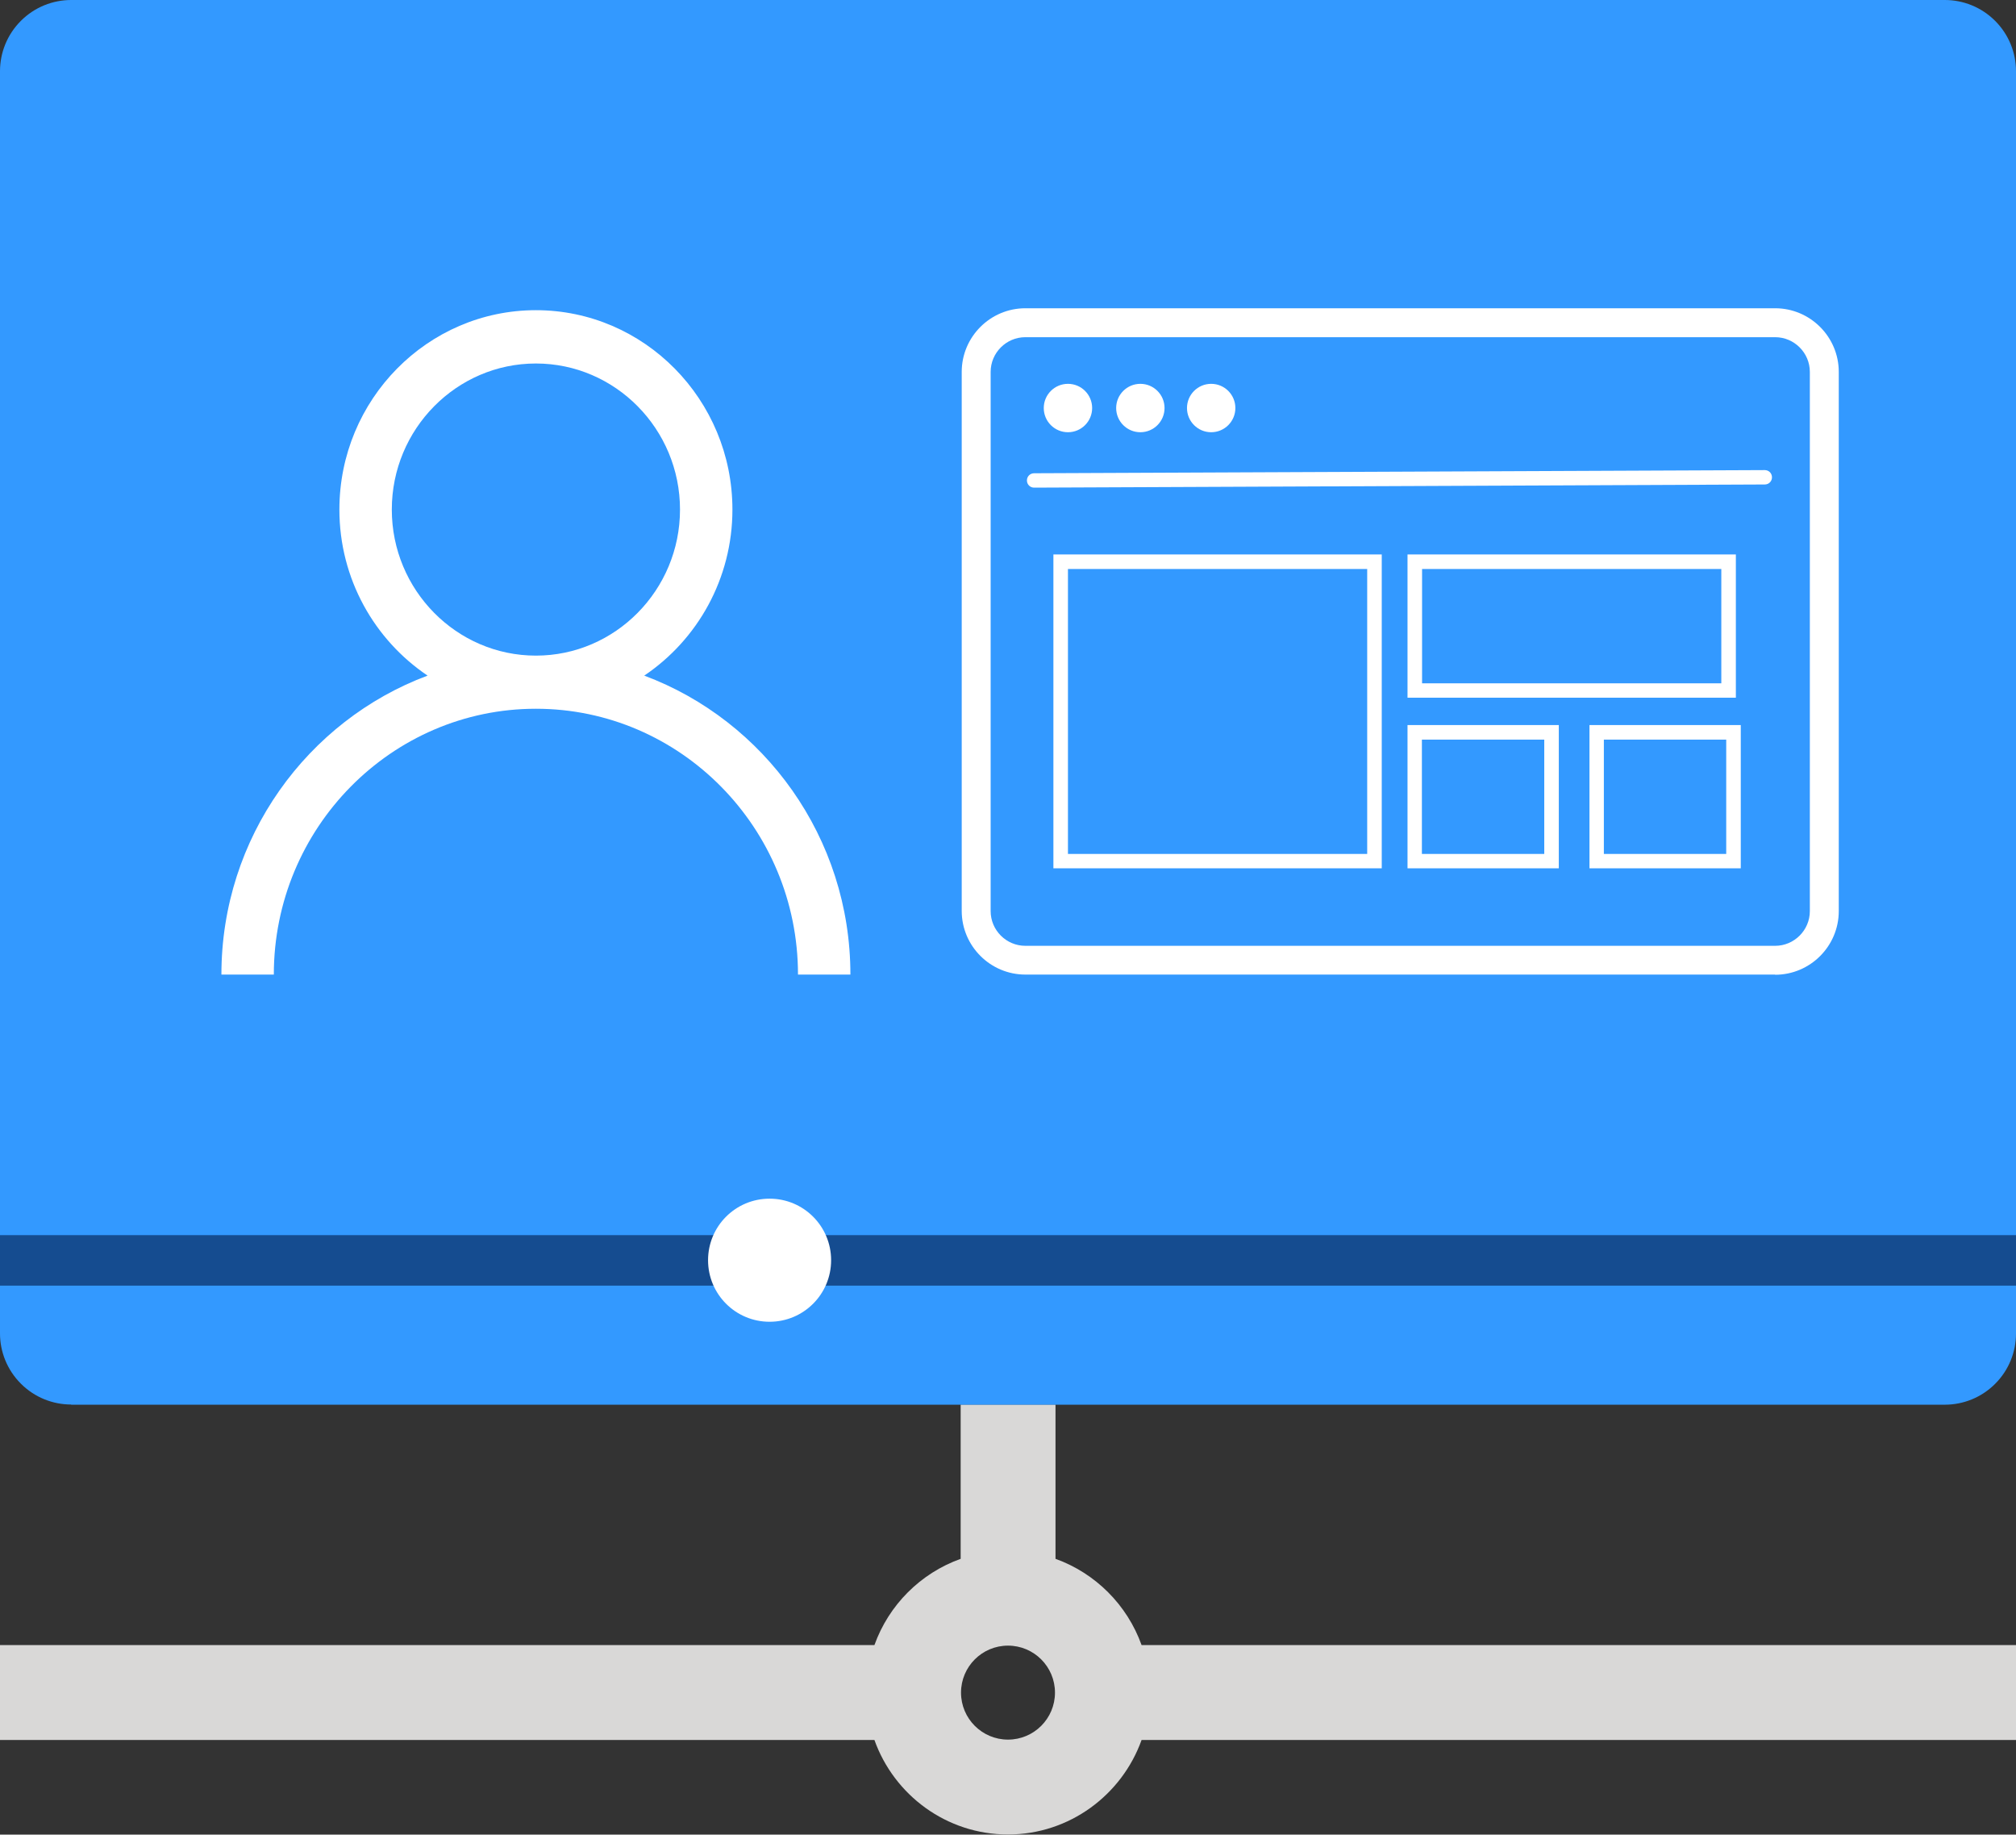
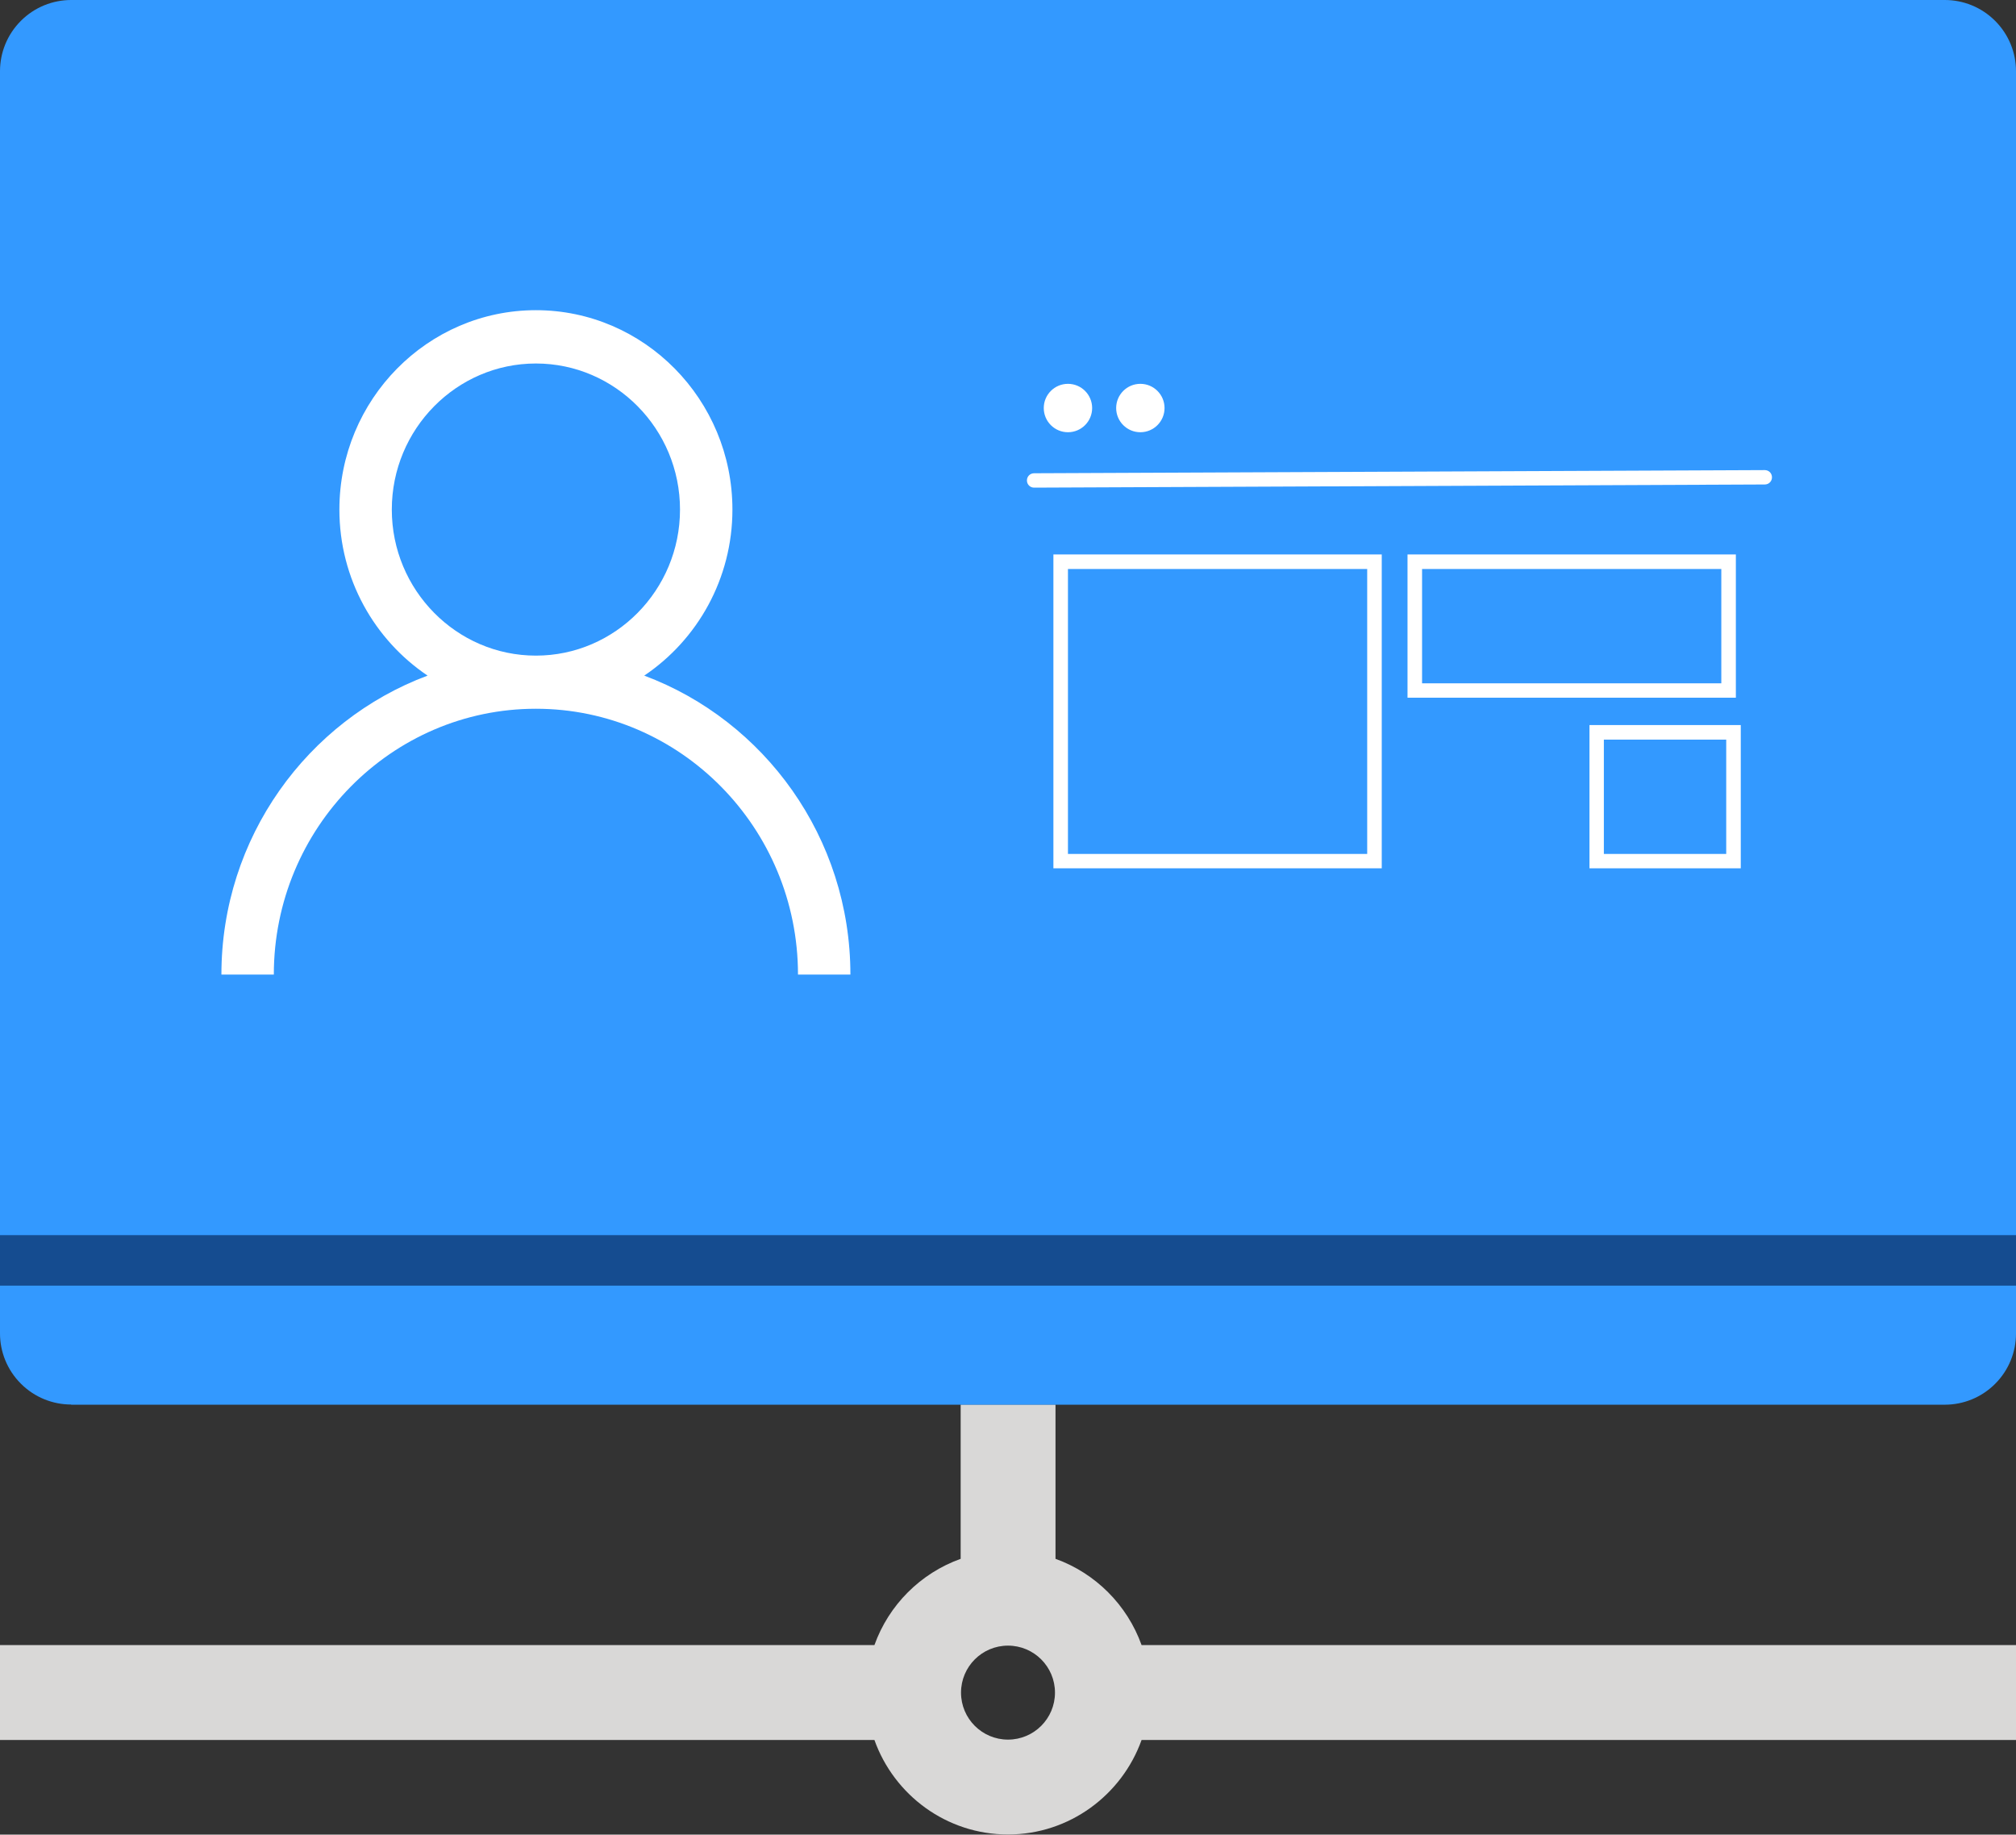
<svg xmlns="http://www.w3.org/2000/svg" width="115" height="104.63" viewBox="0 0 115 104.63">
  <rect x="0" y="0" width="115" height="104.63" fill="#333333" stroke="none" />
  <g id="a" />
  <g id="b">
    <g id="c">
      <g>
        <path d="M115,93.82h-49.88c-.82-2.29-2.63-4.1-4.91-4.92v-8.8h-5.41v8.8c-2.29,.82-4.1,2.63-4.92,4.92H0v5.41H49.88c1.12,3.14,4.11,5.39,7.62,5.39s6.5-2.26,7.62-5.39h49.88v-5.41Zm-57.5,5.39c-1.48,0-2.68-1.2-2.68-2.68s1.2-2.68,2.68-2.68,2.68,1.2,2.68,2.68-1.2,2.68-2.68,2.68Z" fill="#d9d8d7" />
        <path d="M4.06,80.1c-1.04,0-2.08-.4-2.87-1.19C.4,78.12,0,77.08,0,76.05V4.06C0,3.02,.4,1.98,1.19,1.19,1.98,.4,3.02,0,4.06,0H110.94c1.04,0,2.08,.4,2.87,1.19,.79,.79,1.19,1.83,1.19,2.87V76.05c0,1.04-.4,2.08-1.19,2.87-.79,.79-1.83,1.19-2.87,1.19H4.06Z" fill="#39f" />
        <g>
          <rect x="0" y="70.44" width="115" height="2.88" fill="#154c90" />
-           <path d="M47.41,71.87c0,1.94-1.57,3.51-3.51,3.51s-3.51-1.57-3.51-3.51,1.57-3.51,3.51-3.51,3.51,1.57,3.51,3.51Z" fill="#fff" />
        </g>
        <path d="M36.75,38.53c3.03-2.04,5.03-5.52,5.03-9.47,0-6.27-5.03-11.37-11.21-11.37s-11.21,5.1-11.21,11.37c0,3.95,2,7.43,5.03,9.47-6.85,2.56-11.76,9.23-11.76,17.05h2.99c0-8.36,6.71-15.16,14.95-15.16s14.95,6.8,14.95,15.16h2.99c0-7.82-4.91-14.49-11.76-17.05Zm-6.18-1.14c-4.53,0-8.22-3.74-8.22-8.33s3.69-8.33,8.22-8.33,8.22,3.74,8.22,8.33-3.69,8.33-8.22,8.33Z" fill="#fff" />
        <g>
-           <path d="M101.26,55.58H58.49c-2,0-3.63-1.63-3.63-3.63V21.21c0-2,1.63-3.63,3.63-3.63h42.77c2,0,3.63,1.63,3.63,3.63v30.75c0,2-1.63,3.63-3.63,3.63ZM58.49,19.23c-1.09,0-1.98,.89-1.98,1.98v30.75c0,1.09,.89,1.98,1.98,1.98h42.77c1.09,0,1.98-.89,1.98-1.98V21.21c0-1.09-.89-1.98-1.98-1.98H58.49Z" fill="#fff" />
          <circle cx="60.92" cy="23.27" r="1.38" fill="#fff" />
          <circle cx="65.05" cy="23.27" r="1.38" fill="#fff" />
-           <circle cx="69.09" cy="23.27" r="1.38" fill="#fff" />
          <path d="M58.99,27.81c-.23,0-.41-.18-.41-.41,0-.23,.18-.41,.41-.41l41.68-.18h0c.23,0,.41,.18,.41,.41,0,.23-.18,.41-.41,.41l-41.68,.18h0Z" fill="#fff" />
          <path d="M77.99,32.45v16.25h-17.07v-16.25h17.07m.83-.83h-18.73v17.9h18.73V31.62h0Z" fill="#fff" />
          <path d="M98.19,32.45v6.52h-17.07v-6.52h17.07m.83-.83h-18.73v8.17h18.73v-8.17h0Z" fill="#fff" />
-           <path d="M88.09,42.18v6.52h-6.98v-6.52h6.98m.83-.83h-8.63v8.17h8.63v-8.17h0Z" fill="#fff" />
          <path d="M98.47,42.18v6.52h-6.98v-6.52h6.98m.83-.83h-8.63v8.17h8.63v-8.17h0Z" fill="#fff" />
        </g>
      </g>
    </g>
  </g>
</svg>